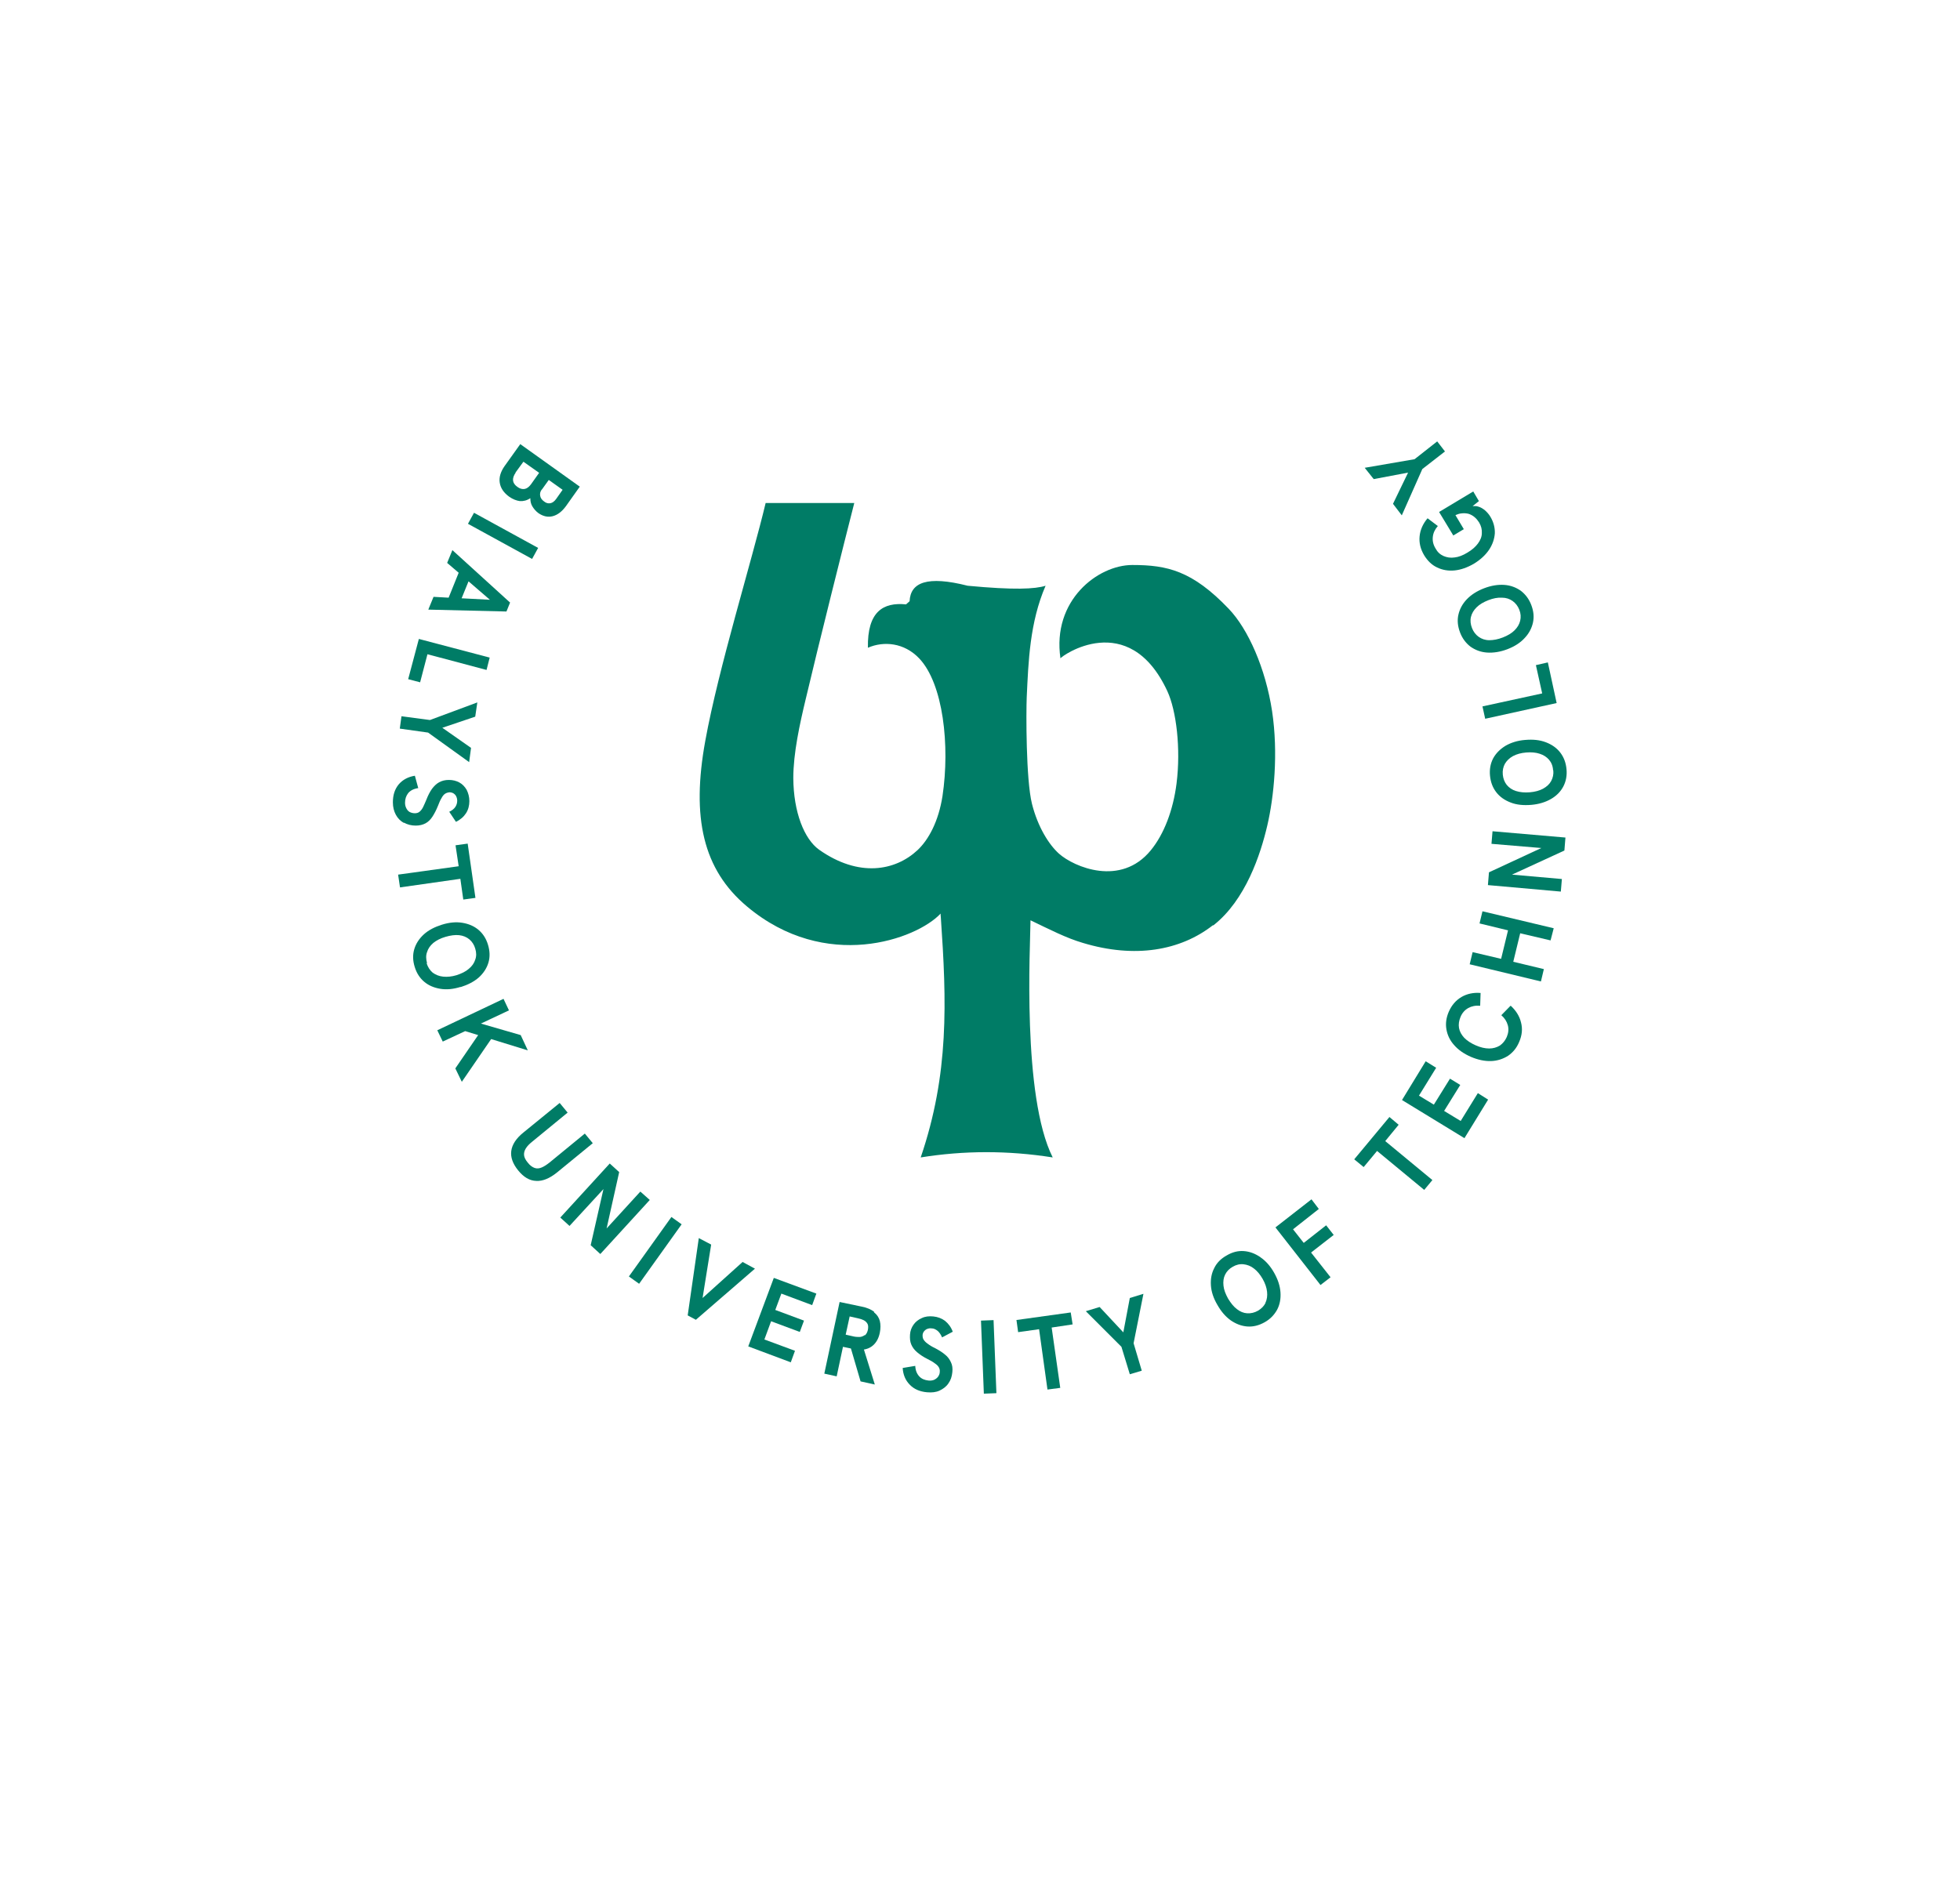
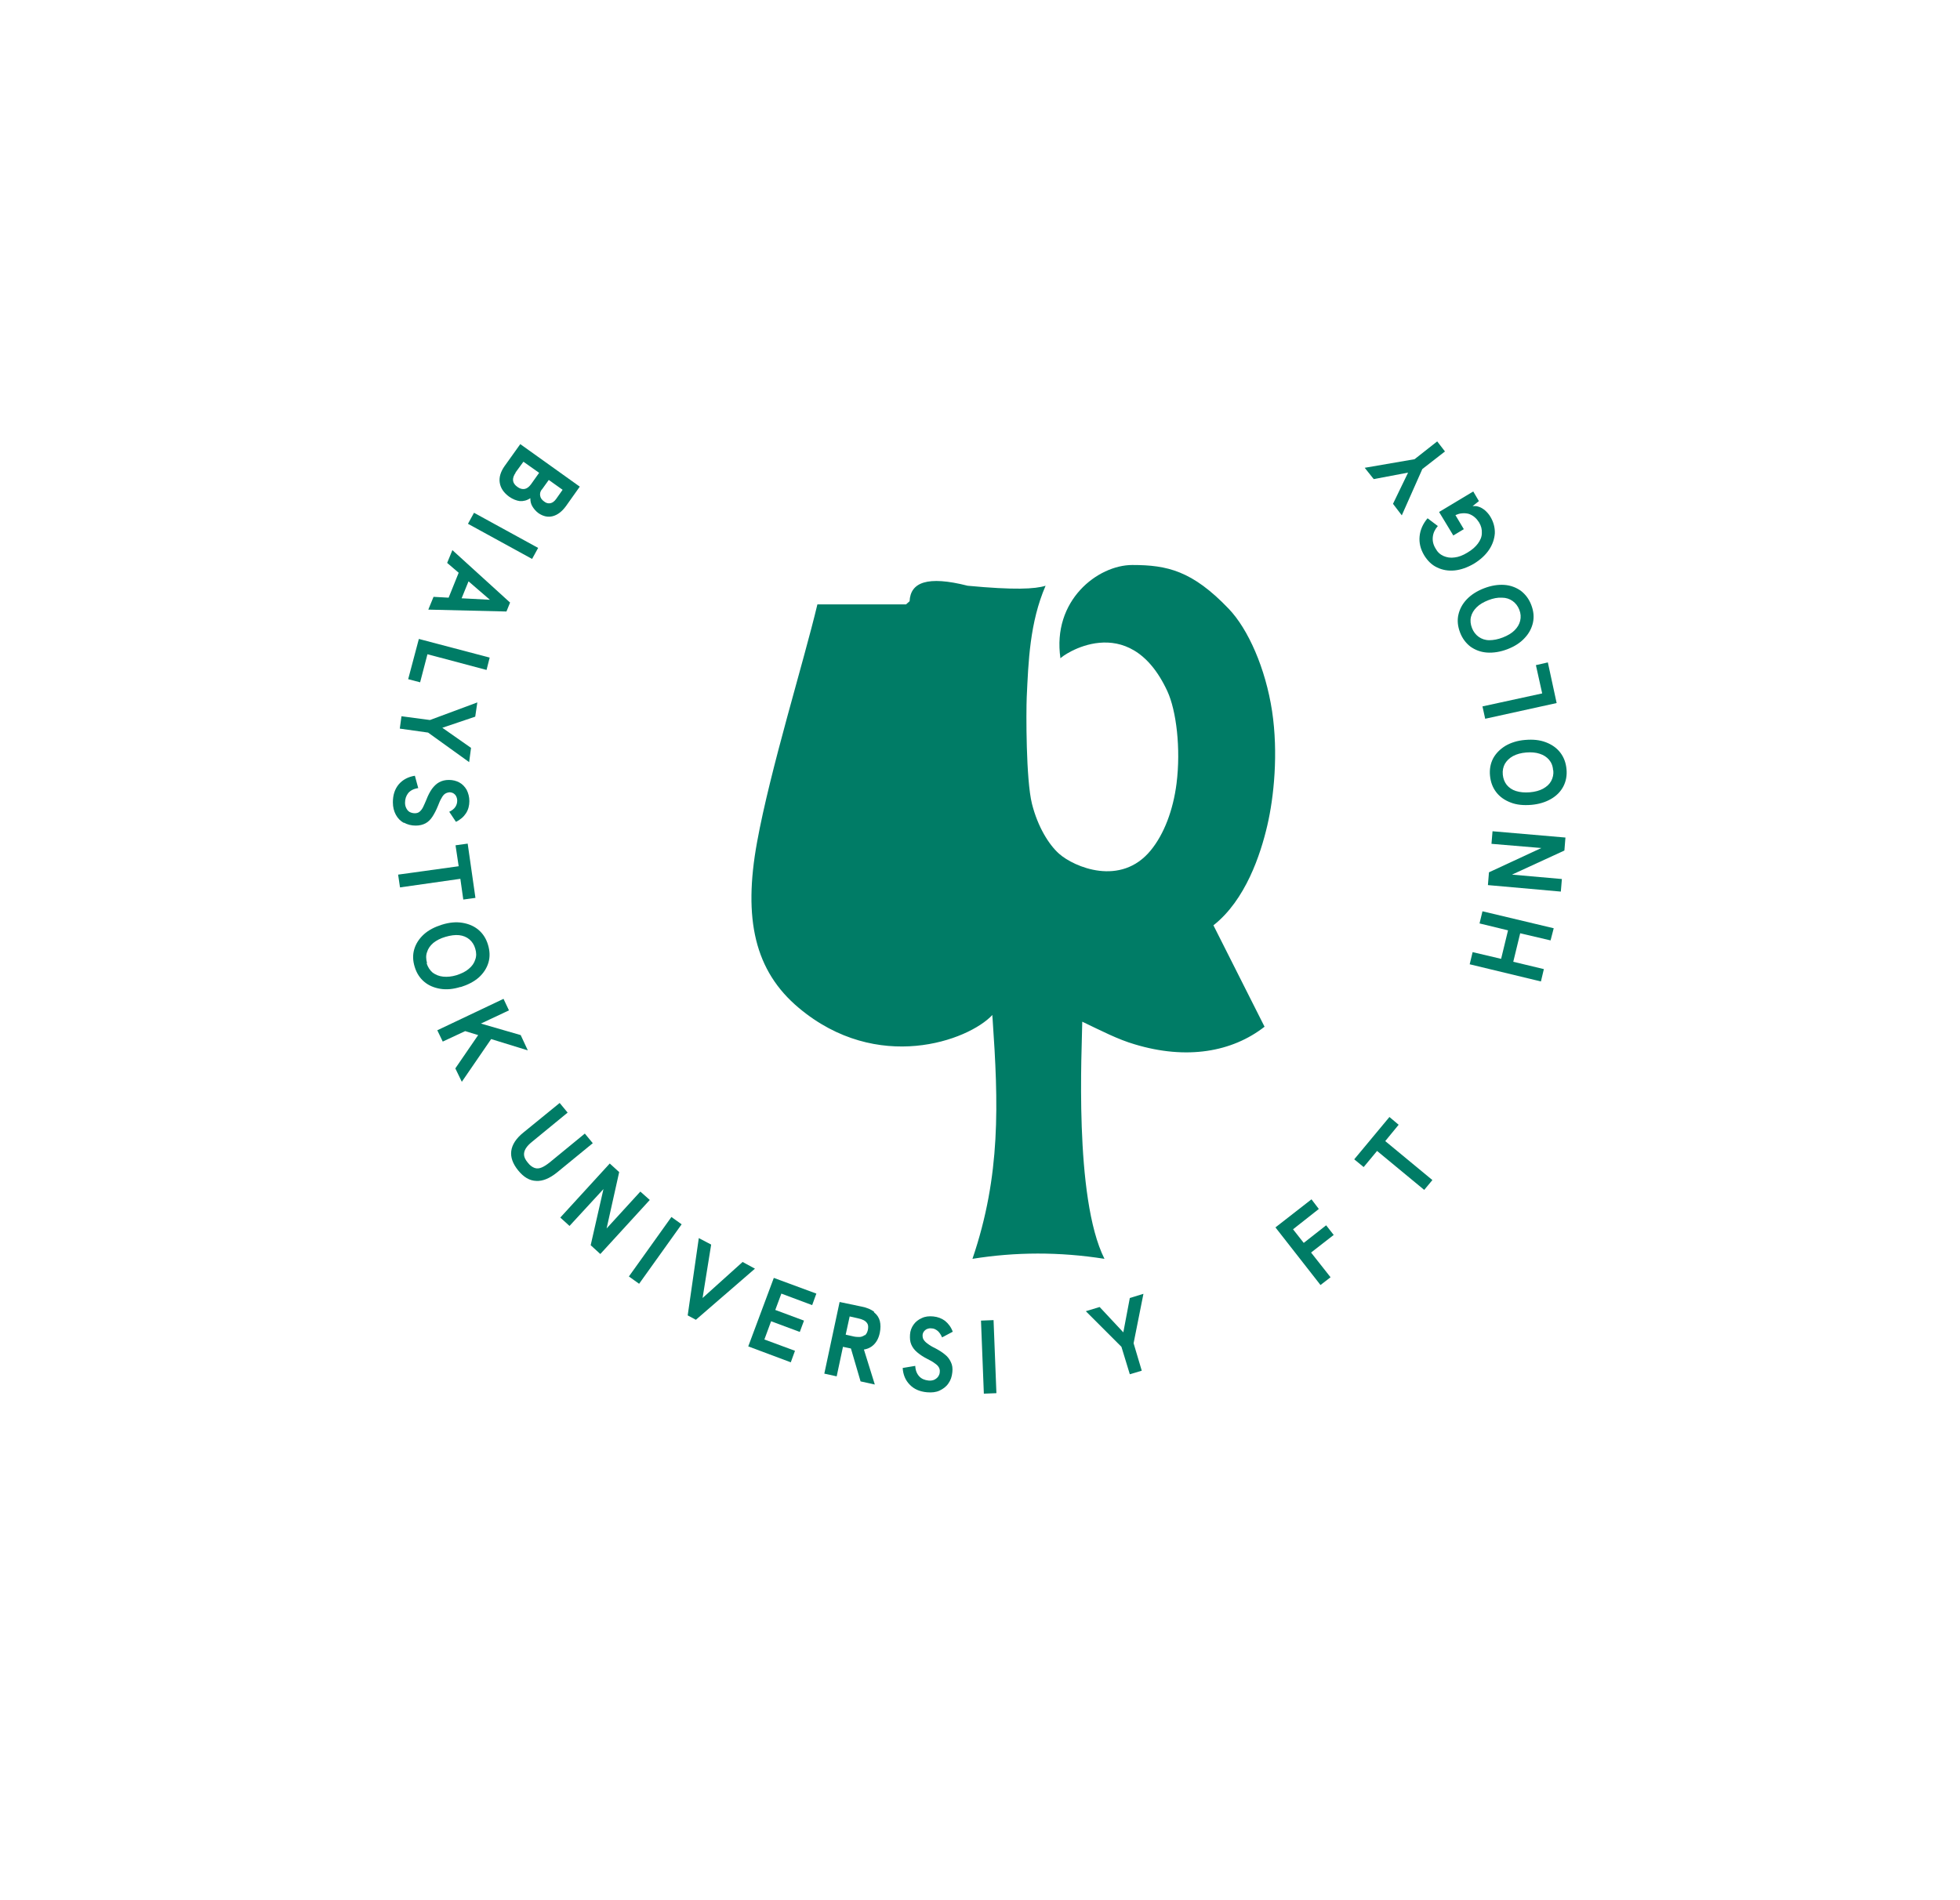
<svg xmlns="http://www.w3.org/2000/svg" id="Warstwa_1" data-name="Warstwa 1" viewBox="0 0 93.54 90.71">
  <defs>
    <style>
      .cls-1 {
        fill: none;
      }

      .cls-2 {
        fill: #007c66;
      }
    </style>
  </defs>
  <rect class="cls-1" width="93.54" height="90.71" />
  <g>
-     <path class="cls-2" d="m57.91,44.17c1.54-1.21,2.25-3.39,2.57-4.76.32-1.37.53-3.46.23-5.46-.31-2.04-1.14-3.92-2.07-4.89-1.74-1.82-2.94-2.09-4.6-2.09-1.65,0-3.84,1.69-3.43,4.46,0-.09,3.25-2.42,5.1,1.56.43.93.65,2.74.44,4.41-.16,1.26-.59,2.41-1.23,3.19-1.43,1.75-3.66.8-4.38.16-.48-.43-1.01-1.27-1.29-2.38-.29-1.16-.28-4.39-.25-5.09.08-1.69.14-3.56.9-5.32-.5.16-1.5.21-3.72,0-1.93-.49-2.73-.16-2.77.74l-.17.15c-1.1-.11-1.85.35-1.82,2.07.76-.33,1.73-.24,2.44.5,1.16,1.21,1.48,4.18,1.12,6.58-.19,1.21-.66,2.08-1.19,2.58-1.06.99-2.8,1.32-4.7-.02-.71-.51-1.22-1.79-1.23-3.42,0-1.19.31-2.59.59-3.76.6-2.55,1.86-7.57,2.32-9.37h-4.23c-.66,2.77-2.25,7.88-2.88,11.35-.67,3.67-.11,6.15,1.99,7.91,3.75,3.15,8.09,1.57,9.24.34,0,.05,0,.11.01.17.28,4.05.4,7.48-.96,11.47,2.05-.33,4.15-.34,6.3,0-1.47-2.93-1.07-10.1-1.06-11.32.92.44,1.71.85,2.5,1.08,2.48.75,4.65.37,6.2-.84Z" />
+     <path class="cls-2" d="m57.91,44.17c1.54-1.21,2.25-3.39,2.57-4.76.32-1.37.53-3.46.23-5.46-.31-2.04-1.14-3.92-2.07-4.89-1.74-1.82-2.94-2.09-4.6-2.09-1.65,0-3.84,1.69-3.43,4.46,0-.09,3.25-2.42,5.1,1.56.43.93.65,2.74.44,4.41-.16,1.26-.59,2.41-1.23,3.19-1.43,1.75-3.66.8-4.38.16-.48-.43-1.01-1.27-1.29-2.38-.29-1.16-.28-4.39-.25-5.09.08-1.69.14-3.56.9-5.32-.5.16-1.5.21-3.72,0-1.93-.49-2.73-.16-2.77.74l-.17.15h-4.23c-.66,2.77-2.25,7.88-2.88,11.35-.67,3.67-.11,6.15,1.99,7.91,3.75,3.15,8.09,1.57,9.24.34,0,.05,0,.11.01.17.28,4.05.4,7.48-.96,11.47,2.05-.33,4.15-.34,6.3,0-1.47-2.93-1.07-10.1-1.06-11.32.92.44,1.71.85,2.5,1.08,2.48.75,4.65.37,6.2-.84Z" />
    <path class="cls-2" d="m24.35,28.77l-2.76-2.51-.25.61.55.47-.48,1.19-.72-.04-.25.61,3.73.09.17-.42Zm-2.32-.21l.33-.81,1.02.88-1.34-.07Z" />
    <polygon class="cls-2" points="22.11 42.94 22.69 42.86 22.32 40.27 21.74 40.35 21.89 41.35 19 41.75 19.09 42.36 21.97 41.95 22.11 42.94" />
    <polygon class="cls-2" points="22.39 36.38 22.48 35.7 21.11 34.74 22.68 34.21 22.78 33.53 20.52 34.37 19.16 34.19 19.08 34.78 20.43 34.97 22.39 36.38" />
    <path class="cls-2" d="m21.98,47.12c.35-.11.64-.26.87-.46.22-.2.38-.44.46-.71.08-.27.07-.55-.02-.85-.09-.3-.24-.53-.45-.71-.21-.18-.47-.29-.77-.34-.3-.05-.63-.02-.98.09-.35.11-.64.26-.86.46s-.38.44-.46.71c-.08.27-.07.55.02.84.09.3.24.53.45.71.21.18.47.29.77.34.3.05.62.02.97-.09Zm-1.6-1.15c-.05-.18-.06-.36,0-.52.05-.17.15-.31.3-.44.15-.12.34-.22.58-.29.24-.07.46-.1.65-.08.19.02.36.09.49.2.13.11.23.26.28.44.06.19.06.37,0,.53-.05.16-.15.31-.31.44-.15.13-.34.22-.58.3-.23.07-.45.09-.64.07-.2-.02-.36-.09-.5-.19-.13-.11-.23-.26-.29-.45Z" />
    <path class="cls-2" d="m19.28,39.27c.16.09.35.14.56.14.18,0,.34-.04.47-.11.13-.07.24-.18.33-.32.09-.14.18-.31.26-.51.06-.15.11-.28.17-.37.05-.1.11-.17.17-.21.06-.04.13-.06.21-.07.07,0,.14.02.19.05.06.04.1.08.13.14.03.06.05.13.05.21,0,.11-.03.21-.09.3-.06.09-.16.17-.29.23l.32.48c.21-.1.37-.24.48-.41.11-.17.16-.37.16-.58,0-.2-.05-.38-.13-.54-.09-.15-.2-.27-.35-.35-.15-.08-.31-.12-.5-.12-.18,0-.33.04-.46.11-.13.07-.24.18-.34.31-.1.14-.19.31-.27.52-.06.14-.11.26-.16.36-.05.1-.11.17-.17.22-.06.05-.14.07-.22.07-.09,0-.17-.02-.25-.06-.07-.04-.12-.1-.16-.18-.04-.08-.06-.16-.06-.26,0-.18.05-.33.15-.46.1-.12.26-.21.48-.24l-.16-.59c-.32.05-.58.19-.77.41-.19.23-.28.51-.28.86,0,.23.05.42.14.59.09.17.22.3.38.39Z" />
    <polygon class="cls-2" points="70.75 33.72 70.88 34.31 74.29 33.56 73.87 31.62 73.3 31.75 73.6 33.1 70.75 33.72" />
    <path class="cls-2" d="m70,28.61c-.21.22-.34.47-.4.74-.06.27-.03.55.08.84.11.29.28.51.5.68.23.16.49.26.79.28.3.02.63-.03.97-.16.34-.13.62-.31.82-.53.21-.22.34-.47.4-.74.06-.28.03-.55-.08-.84-.11-.29-.28-.51-.5-.68-.23-.16-.49-.26-.79-.28s-.62.03-.96.16c-.34.13-.62.31-.83.53Zm1.68-.08c.2,0,.37.06.51.16.14.1.25.24.32.42.07.18.08.35.04.52-.04.17-.13.32-.27.46-.14.14-.33.25-.56.34-.23.09-.45.13-.64.13-.2,0-.37-.06-.51-.16-.14-.1-.25-.24-.32-.42-.07-.18-.09-.36-.05-.53.04-.17.13-.32.27-.46.14-.14.33-.25.56-.34.23-.09.44-.13.64-.12Z" />
    <rect class="cls-2" x="23.71" y="23.83" width=".6" height="3.49" transform="translate(-9.96 34.34) rotate(-61.27)" />
    <path class="cls-2" d="m72.79,35.32c-.37.03-.68.13-.94.28-.26.16-.46.36-.59.6-.13.25-.18.53-.15.83.03.31.13.57.3.79.17.22.4.38.69.49.28.11.61.14.98.11.36-.03.68-.13.94-.28.26-.15.46-.35.59-.6.13-.25.18-.53.15-.83-.03-.31-.13-.57-.3-.79-.17-.22-.4-.38-.69-.49-.29-.11-.61-.14-.97-.11Zm1.34,1.45c.02.19-.02.36-.1.51-.08.15-.21.27-.39.37-.17.09-.38.15-.63.17-.25.02-.47,0-.66-.06-.19-.06-.33-.16-.44-.29-.11-.14-.17-.3-.19-.49-.02-.2.02-.37.1-.52.09-.15.21-.27.39-.37.17-.09.38-.15.63-.17.24-.02.46,0,.64.06.19.06.34.16.45.29.11.13.18.3.19.5Z" />
    <path class="cls-2" d="m24.3,23.71c.17.12.35.19.51.21.17.01.34-.03.5-.14,0,.13.02.26.09.38.07.12.16.23.29.33.23.16.46.21.69.15.23-.06.44-.22.63-.48l.66-.93-2.84-2.03-.75,1.05c-.19.27-.27.54-.23.79.04.26.19.48.45.67Zm1.56-.34l.33-.46.66.47-.31.44c-.08.11-.17.18-.27.2-.1.02-.2,0-.3-.08-.11-.08-.17-.16-.19-.27-.02-.1,0-.21.08-.31Zm-1.26-.81l.38-.52.75.53-.39.55c-.09.12-.19.2-.3.22-.11.02-.23-.01-.35-.1-.25-.18-.27-.4-.08-.68Z" />
    <path class="cls-2" d="m69.36,25.56l.5-.3-.4-.67c.09-.04.18-.07.26-.08.14-.02.27-.01.38.02.11.04.2.09.29.17.08.07.14.15.2.24.1.17.14.33.13.51,0,.17-.07.34-.19.5-.12.16-.28.3-.5.43-.21.13-.42.21-.61.23-.19.03-.37,0-.53-.07-.16-.07-.29-.19-.38-.36-.11-.18-.15-.36-.13-.55.02-.19.1-.36.24-.52l-.49-.37c-.22.26-.35.55-.38.86-.03.31.04.61.22.91.16.26.36.46.62.58.25.12.53.17.83.14.3-.03.61-.14.92-.32.31-.19.55-.41.72-.66.17-.25.26-.52.28-.79.01-.27-.06-.54-.21-.79-.07-.12-.16-.22-.26-.31-.1-.08-.21-.15-.33-.18-.08-.03-.17-.02-.26-.02l.3-.24-.27-.46-1.63.98.69,1.14Z" />
    <polygon class="cls-2" points="67.2 22.56 66.48 24.05 66.9 24.6 67.88 22.39 68.96 21.55 68.59 21.07 67.51 21.92 65.13 22.33 65.56 22.87 67.2 22.56" />
    <polygon class="cls-2" points="20.4 31.23 23.22 31.98 23.37 31.39 19.99 30.5 19.48 32.42 20.05 32.57 20.4 31.23" />
    <polygon class="cls-2" points="66.75 53.69 66.31 53.32 64.63 55.34 65.08 55.71 65.72 54.94 67.97 56.8 68.36 56.33 66.11 54.47 66.75 53.69" />
    <polygon class="cls-2" points="63.29 58.49 62.22 59.33 61.71 58.68 62.94 57.71 62.59 57.25 60.87 58.59 63.02 61.34 63.5 60.97 62.57 59.79 63.65 58.95 63.29 58.49" />
-     <path class="cls-2" d="m60.15,60.01c-.25-.17-.51-.27-.79-.29-.28-.02-.55.05-.82.21-.27.15-.47.35-.59.6-.13.25-.18.52-.16.83.02.3.12.61.31.93.18.32.39.56.64.74.25.17.51.27.79.29s.55-.05.82-.2c.27-.15.46-.35.6-.6.13-.25.18-.52.16-.83-.02-.3-.12-.61-.3-.93-.18-.32-.4-.57-.65-.74Zm.25,2.18c-.08.16-.2.28-.37.38-.16.09-.33.13-.51.12-.17-.01-.34-.08-.49-.2-.16-.12-.29-.29-.42-.5-.12-.22-.2-.42-.22-.62-.02-.2,0-.37.08-.53.08-.16.2-.28.36-.37.17-.1.34-.14.52-.12.17.02.34.08.49.2.16.12.3.29.42.5.12.21.19.42.21.61.02.19,0,.37-.08.53Z" />
    <polygon class="cls-2" points="53.92 61.96 53.61 63.6 52.48 62.39 51.82 62.59 53.52 64.29 53.92 65.6 54.49 65.43 54.1 64.12 54.57 61.76 53.92 61.96" />
-     <polygon class="cls-2" points="51.1 62.65 48.51 63.01 48.59 63.59 49.59 63.45 49.99 66.33 50.6 66.25 50.19 63.37 51.19 63.22 51.1 62.65" />
    <polygon class="cls-2" points="71.18 40.28 73.56 40.48 71.06 41.64 71.01 42.25 74.49 42.56 74.54 41.96 72.16 41.75 74.66 40.6 74.71 39.98 71.23 39.68 71.18 40.28" />
    <polygon class="cls-2" points="70.61 44.08 71.97 44.41 71.64 45.77 70.28 45.45 70.14 46.03 73.54 46.85 73.68 46.26 72.22 45.91 72.55 44.55 74 44.89 74.15 44.31 70.75 43.5 70.61 44.08" />
    <polygon class="cls-2" points="25.19 50.14 24.85 49.41 22.95 48.86 24.29 48.23 24.03 47.68 20.87 49.18 21.13 49.72 22.2 49.22 22.82 49.41 21.73 51 22.04 51.64 23.44 49.6 25.19 50.14" />
-     <polygon class="cls-2" points="69.71 53.51 68.92 53.03 69.69 51.79 69.2 51.49 68.43 52.73 67.72 52.3 68.54 50.97 68.04 50.66 66.91 52.51 69.89 54.33 71.02 52.49 70.53 52.18 69.71 53.51" />
-     <path class="cls-2" d="m72.08,48.02l-.43.44c.16.14.26.3.31.48.05.18.03.37-.05.56-.08.18-.19.31-.33.41-.15.09-.32.14-.51.14-.2,0-.41-.05-.64-.15-.23-.1-.41-.22-.55-.36-.13-.14-.22-.3-.25-.47-.03-.17,0-.35.07-.52.08-.2.21-.34.37-.43.16-.09.35-.13.57-.11l.02-.61c-.34-.03-.65.04-.91.19-.27.16-.47.39-.61.71-.12.28-.16.56-.11.84.05.28.17.53.37.75.2.23.46.41.8.56.33.14.65.21.96.2.3-.01.57-.1.81-.25.23-.16.41-.37.53-.66.14-.32.17-.63.09-.93-.07-.3-.24-.57-.49-.8Z" />
    <polygon class="cls-2" points="35.44 60.24 33.53 61.96 33.94 59.41 33.35 59.1 32.82 62.79 33.21 63 36.03 60.56 35.44 60.24" />
    <rect class="cls-2" x="29.52" y="59.39" width="3.49" height=".6" transform="translate(-35.47 50.42) rotate(-54.45)" />
    <polygon class="cls-2" points="30.56 56.88 28.95 58.64 29.55 55.95 29.1 55.54 26.74 58.12 27.18 58.52 28.8 56.76 28.19 59.44 28.65 59.86 31.01 57.28 30.56 56.88" />
    <rect class="cls-2" x="46.89" y="63.02" width=".6" height="3.49" transform="translate(-2.5 1.9) rotate(-2.24)" />
    <path class="cls-2" d="m27.9,54.12l-1.67,1.37c-.14.11-.26.19-.38.24-.12.05-.23.06-.34.02-.11-.04-.22-.12-.32-.25-.11-.13-.17-.25-.18-.36-.01-.11.02-.22.09-.33.07-.11.18-.22.32-.33l1.67-1.37-.38-.46-1.73,1.41c-.35.28-.54.58-.58.88-.04.3.07.61.33.93.26.32.54.49.86.5.31.02.64-.12.99-.4l1.71-1.4-.38-.46Z" />
    <polygon class="cls-2" points="35.71 64.27 37.74 65.03 37.94 64.48 36.48 63.94 36.8 63.07 38.17 63.58 38.37 63.04 37 62.53 37.29 61.75 38.76 62.3 38.96 61.75 36.93 61 35.71 64.27" />
    <path class="cls-2" d="m44.25,63.44c.06-.03.13-.04.21-.03.11,0,.2.05.29.12.08.07.15.17.21.31l.51-.27c-.08-.22-.21-.39-.37-.52-.16-.12-.35-.19-.56-.21-.2-.02-.39,0-.55.08-.16.07-.29.17-.39.31-.1.14-.16.3-.17.48-.01.18,0,.33.06.47.06.14.15.26.28.37.13.11.29.22.49.32.14.07.25.13.34.2.09.06.16.12.2.19.04.07.06.14.05.23,0,.09-.04.17-.09.24-.05.06-.12.11-.19.14-.08.03-.17.04-.26.03-.18-.02-.33-.08-.44-.2-.11-.12-.18-.28-.19-.5l-.6.1c.02.32.13.59.34.8.2.21.48.33.82.36.23.02.43,0,.6-.08.17-.08.32-.19.42-.34.11-.15.17-.33.19-.54.02-.18,0-.34-.07-.48-.06-.13-.15-.26-.28-.36-.13-.11-.29-.21-.48-.31-.15-.07-.26-.14-.35-.21-.09-.06-.15-.13-.19-.19-.04-.06-.05-.13-.05-.21,0-.07.03-.14.07-.19.04-.05.09-.09.16-.12Z" />
    <path class="cls-2" d="m41.72,62.62c-.14-.11-.34-.2-.6-.25l-1.05-.22-.73,3.42.59.13.3-1.41.19.04c.05.01.11.02.19.04,0,0,0,0,0,0l.46,1.57.68.15-.52-1.67c.13-.02.26-.07.36-.14.2-.14.34-.36.4-.67.04-.2.04-.39,0-.55-.04-.16-.13-.3-.28-.42Zm-.45,1.11c-.07.05-.14.08-.23.09-.09,0-.18,0-.28-.02l-.4-.09.19-.87.4.09c.1.02.19.05.27.09.08.04.14.1.18.17.04.07.04.17.02.29-.03.12-.07.2-.14.26Z" />
  </g>
</svg>